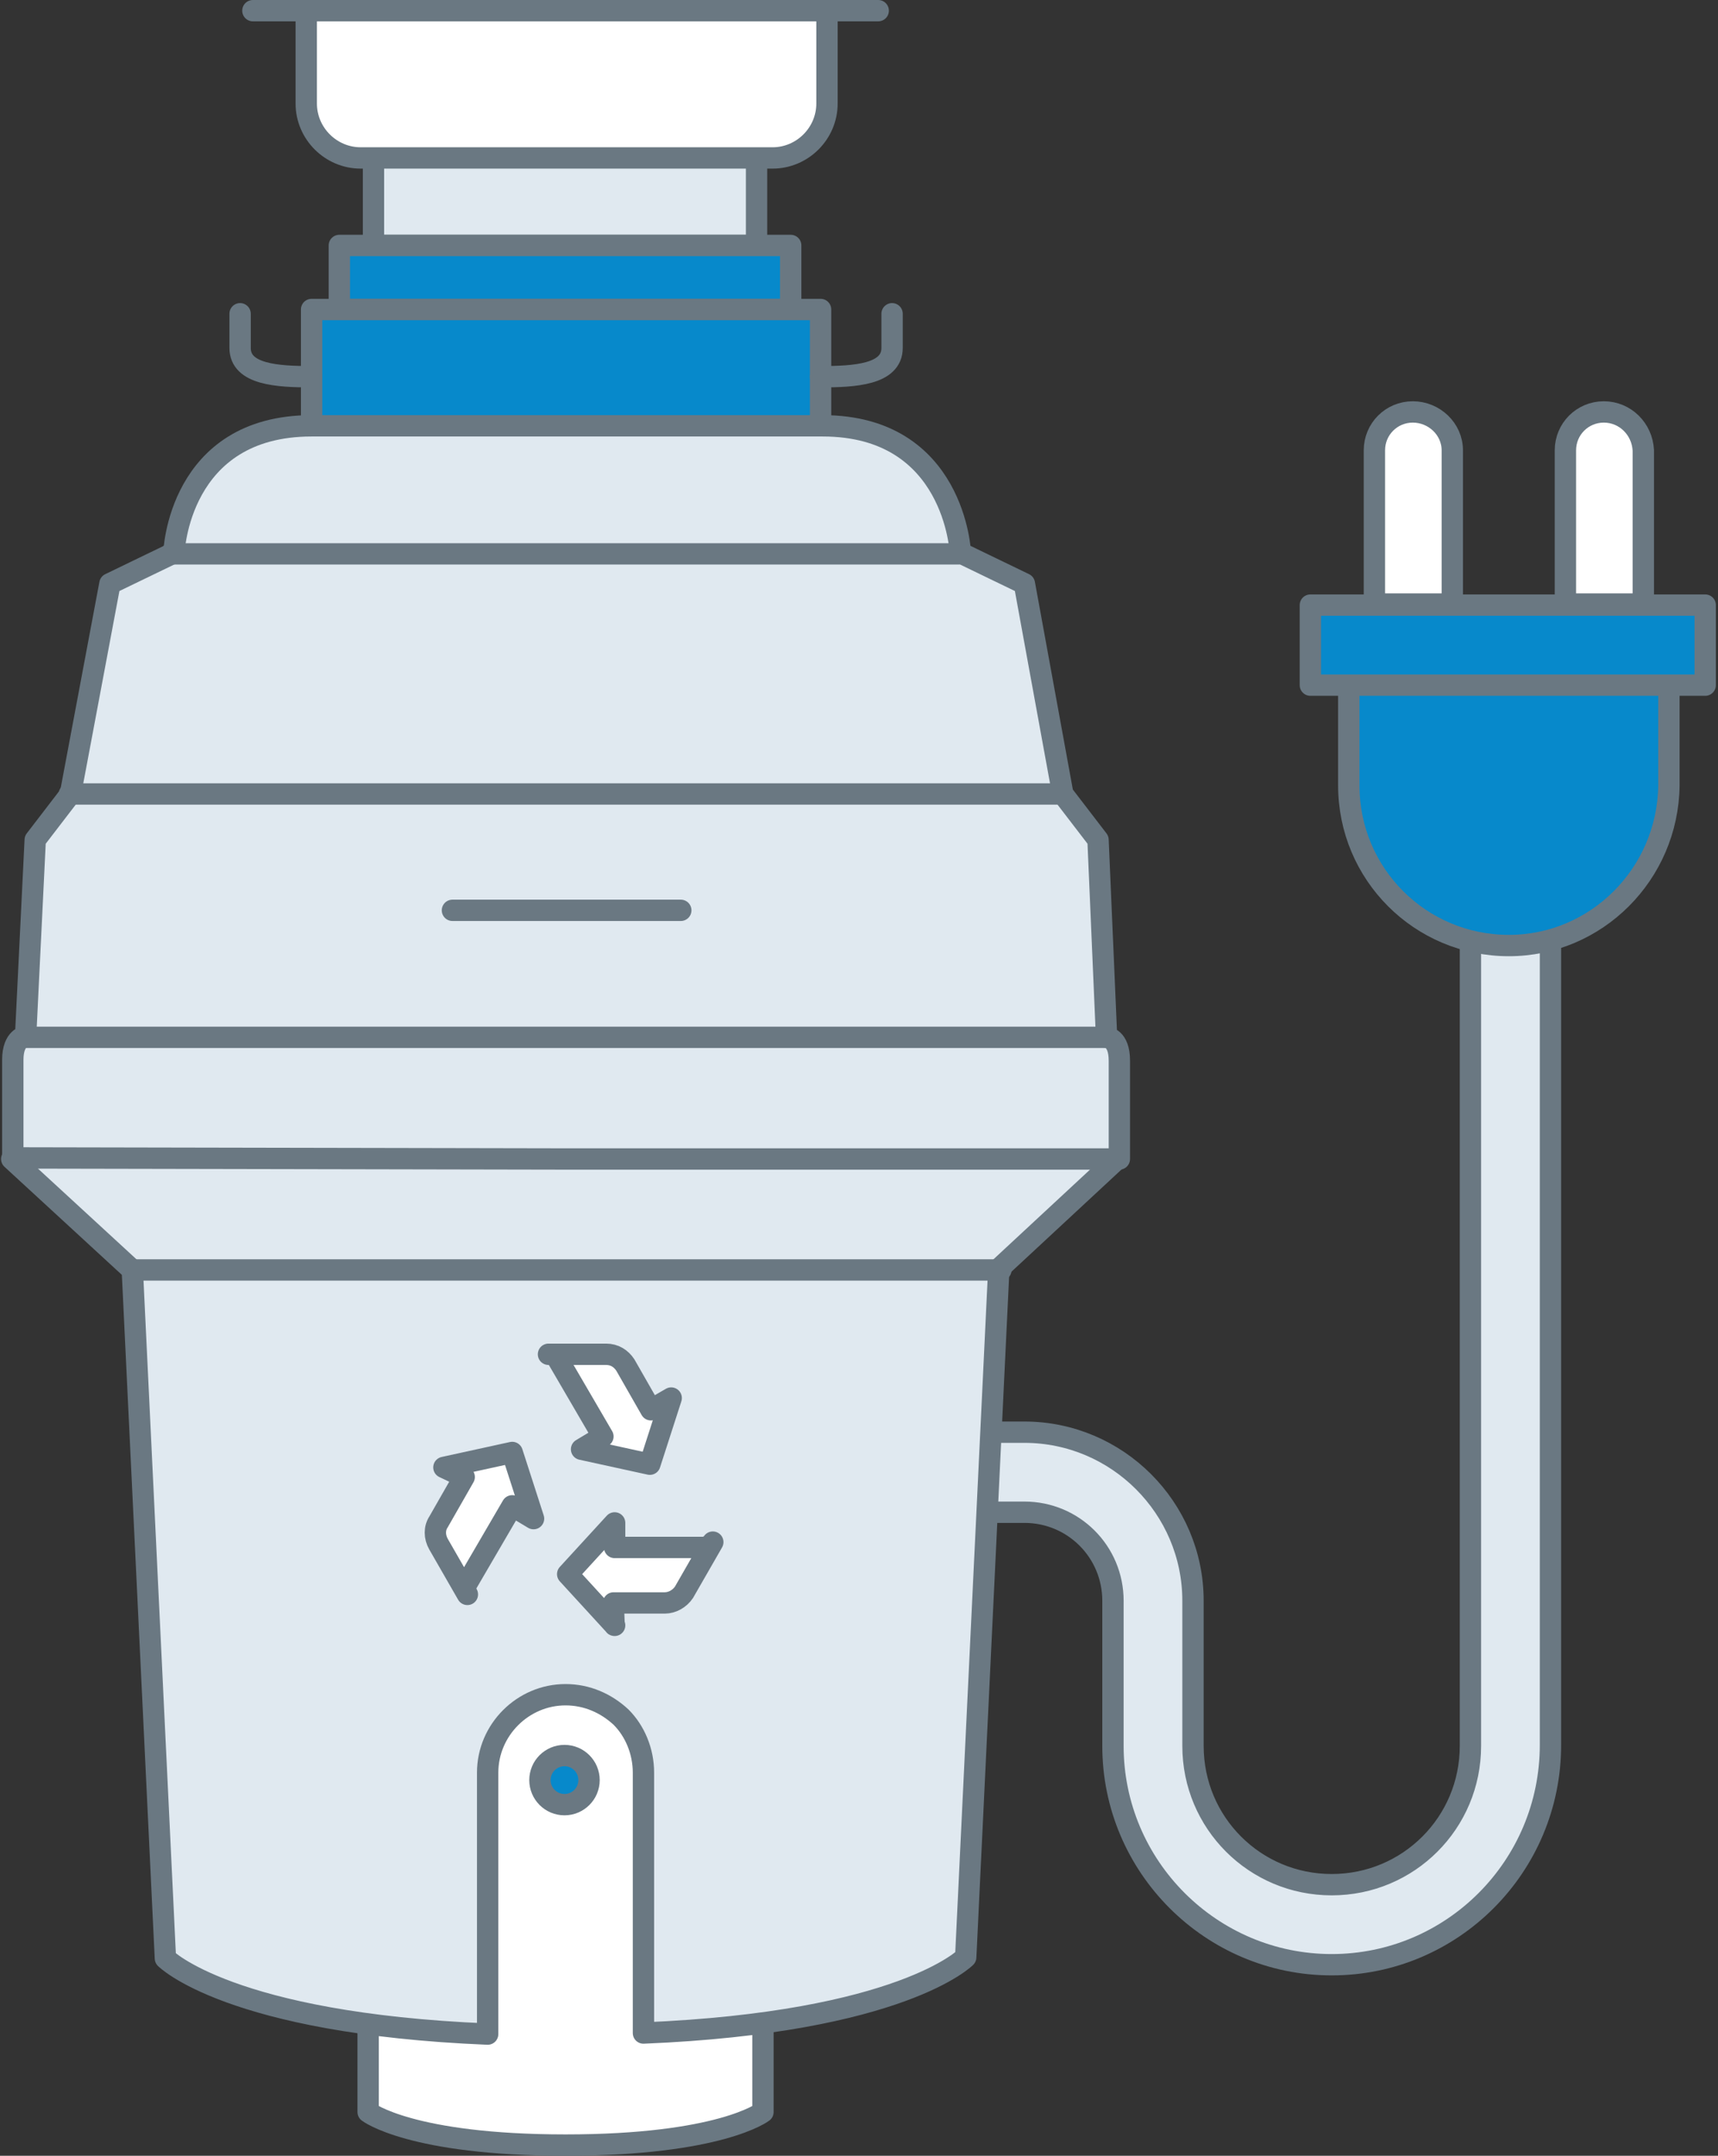
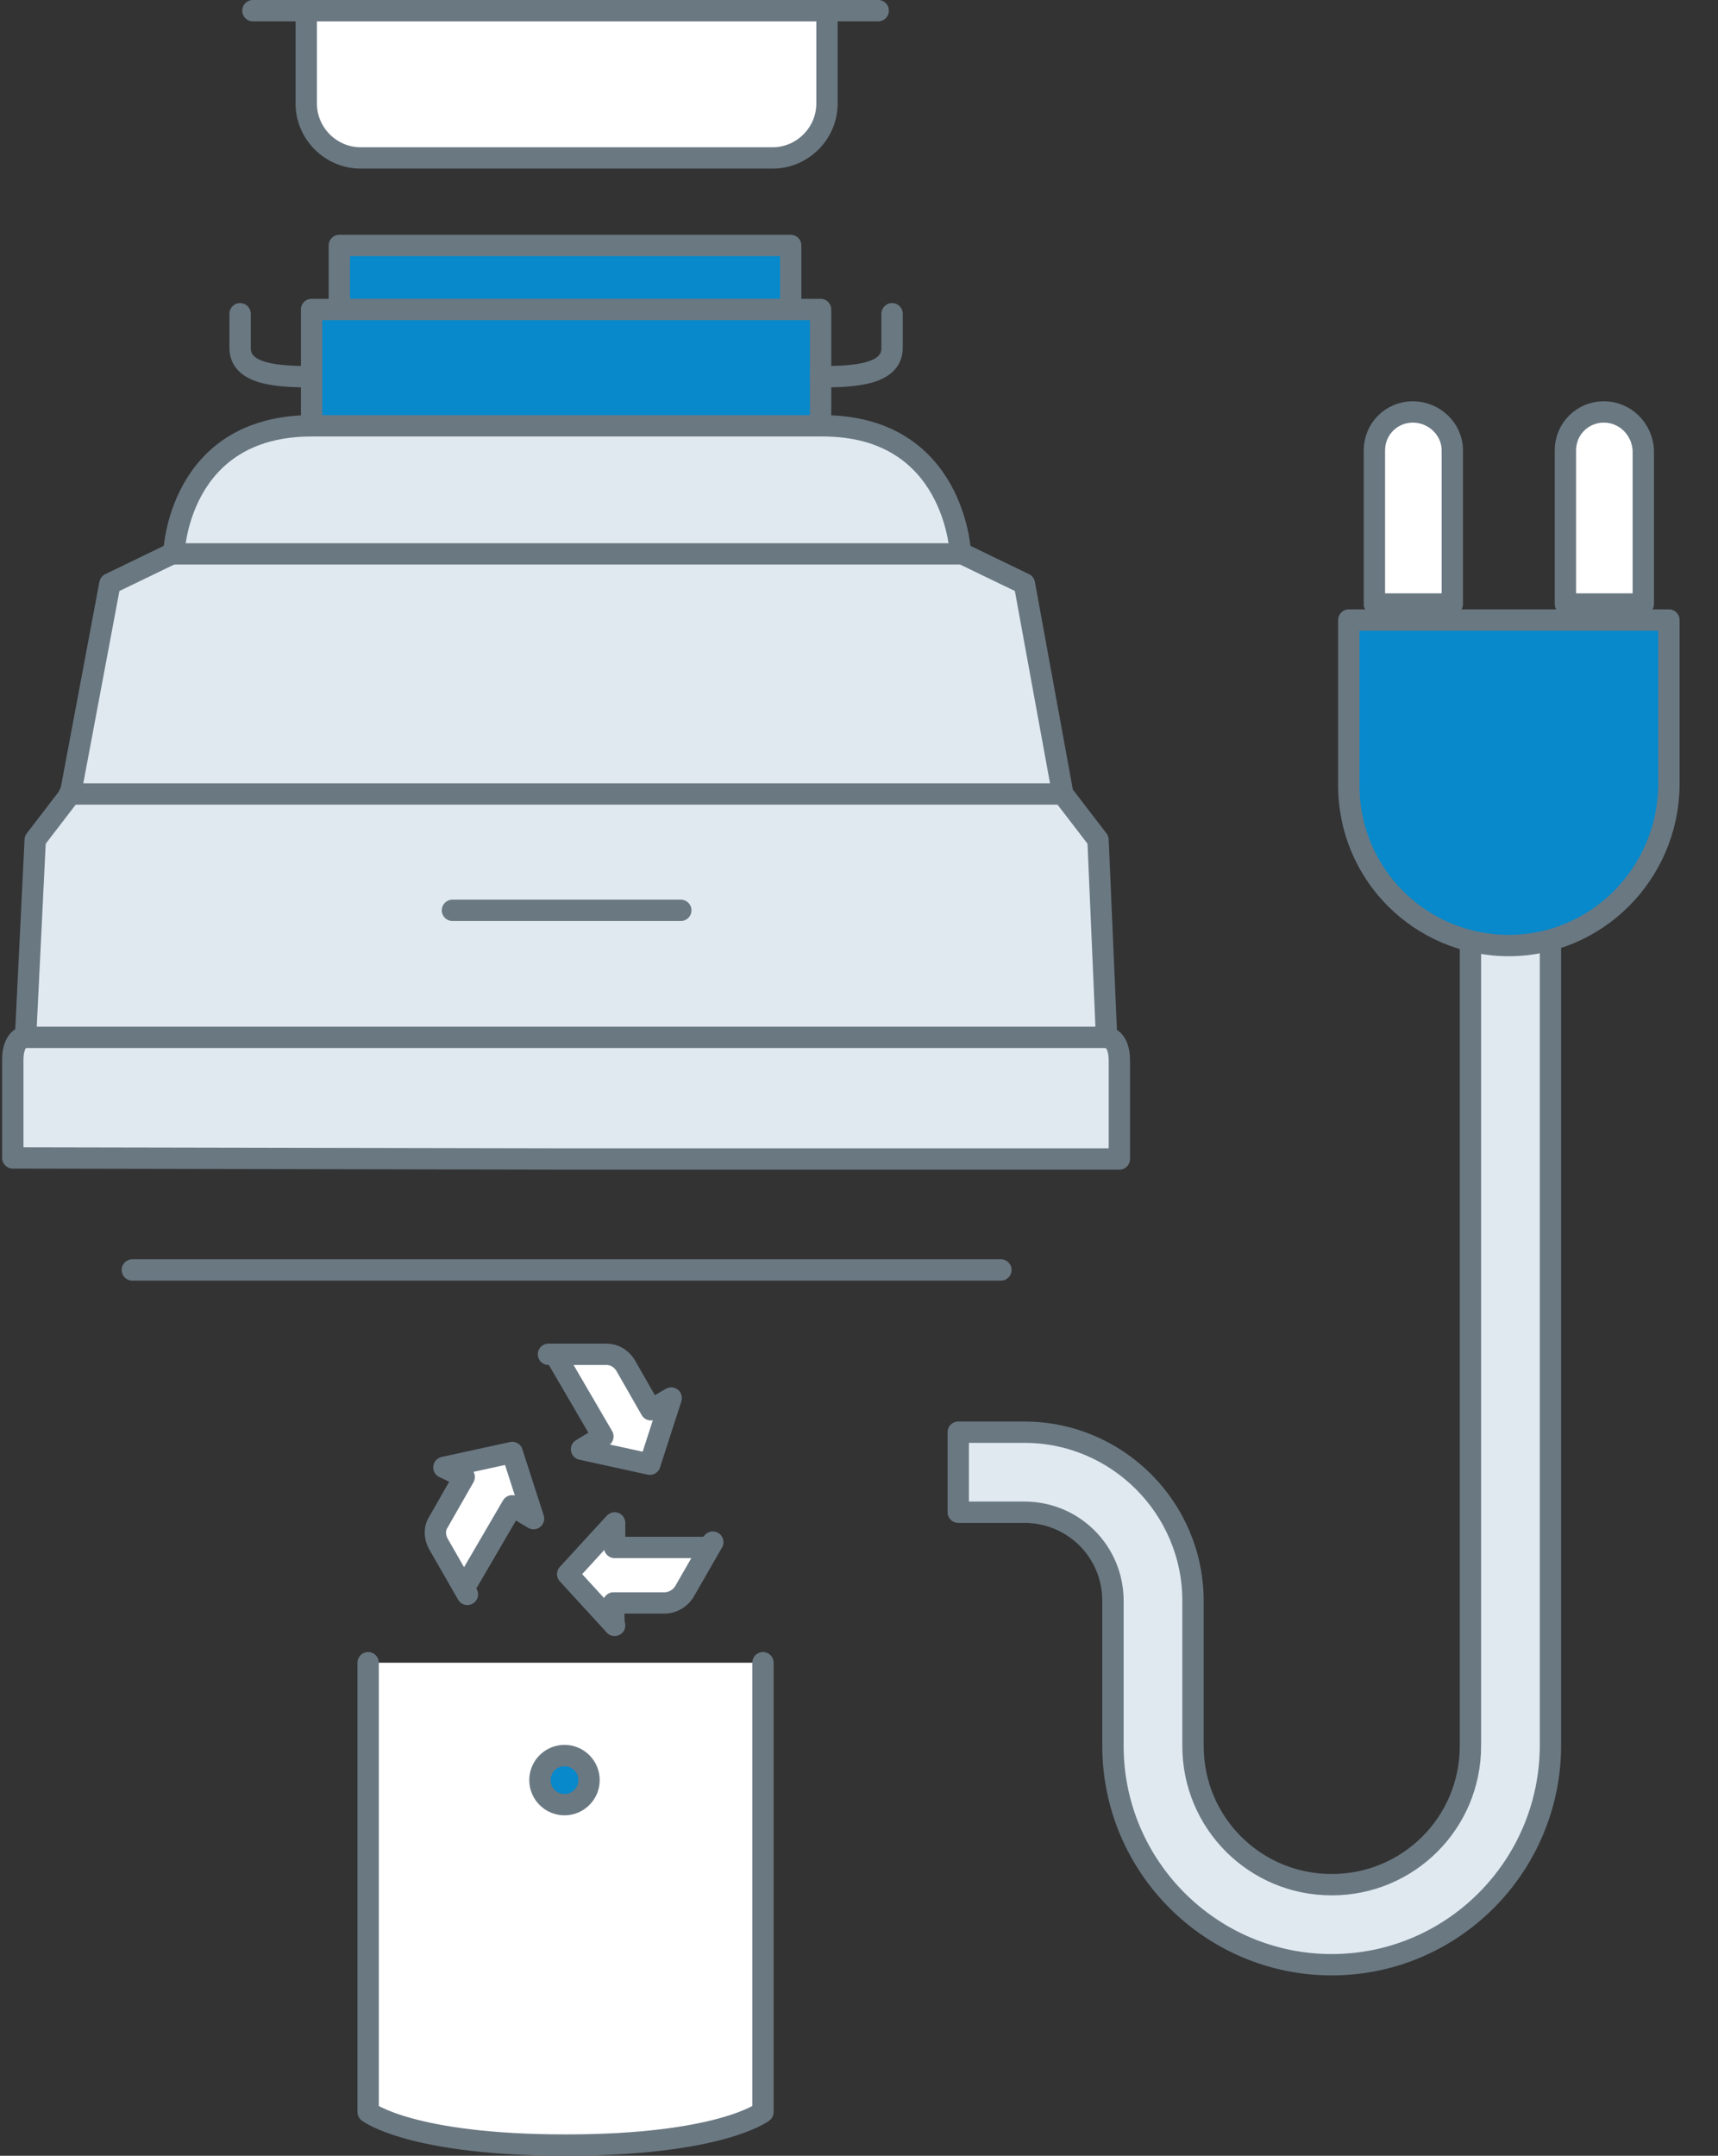
<svg xmlns="http://www.w3.org/2000/svg" version="1.1" id="Layer_1" x="0px" y="0px" viewBox="0 0 161 202" style="enable-background:new 0 0 161 202;" xml:space="preserve">
  <rect x="0" y="0" width="161" height="202" fill="#333333" stroke="none" />
  <style type="text/css">
	.st0{fill:#E0E9F0;stroke:#6A7882;stroke-width:2;stroke-linecap:round;stroke-linejoin:round;}
	.st1{fill:#FFFFFF;stroke:#6A7882;stroke-width:2;stroke-linecap:round;stroke-linejoin:round;}
	.st2{fill:#0789CB;stroke:#6A7882;stroke-width:2;stroke-linecap:round;stroke-linejoin:round;}
	
		.st3{fill-rule:evenodd;clip-rule:evenodd;fill:#FFFFFF;stroke:#6A7882;stroke-width:2;stroke-linecap:round;stroke-linejoin:round;}
	.st4{fill:none;stroke:#6A7882;stroke-width:2;stroke-linecap:round;stroke-linejoin:round;}
	
		.st5{fill-rule:evenodd;clip-rule:evenodd;fill:#0789CB;stroke:#6A7882;stroke-width:2;stroke-linecap:round;stroke-linejoin:round;}
</style>
  <g>
    <path class="st0" d="M124.8,184.1c-11.3,0-20.5-9.2-20.5-20.5V150c0-4.6-3.7-8.3-8.3-8.3h-6.2v-7.5H96c8.7,0,15.8,7.1,15.8,15.8   v13.6c0,7.2,5.8,13,13,13s13-5.8,13-13V71.7h7.5v91.8C145.3,174.9,136.1,184.1,124.8,184.1z" />
  </g>
  <path class="st1" d="M71.5,155.8v42.1c0,0-4,3.1-18.5,3.1s-18.5-3.1-18.5-3.1v-42.1" />
-   <path class="st0" d="M1.1,108.6L12.4,119l3.1,64.5c0,0,6,6.1,30.2,7.1v-24.5c0-4,3.3-7.3,7.3-7.3c2,0,3.8,0.8,5.2,2.1  c1.3,1.3,2.1,3.2,2.1,5.2v24.4c24.2-1,30.2-7.1,30.2-7.1l3.1-64.5l11.2-10.4" />
-   <rect x="35" y="12.2" class="st0" width="35.9" height="10.8" />
  <rect x="31.8" y="23" class="st2" width="42.3" height="6" />
  <rect x="29.2" y="29" class="st2" width="47.7" height="11" />
  <path class="st3" d="M77.3,1H28.7v8.7c0,2.8,2.3,5.1,5.1,5.1h38.6c2.8,0,5.1-2.3,5.1-5.1V1z" />
  <line class="st4" x1="23.7" y1="1" x2="82.3" y2="1" />
  <path class="st4" d="M22.5,29.4c0,0,0,0.7,0,3.2s3.5,2.7,6.7,2.7" />
  <path class="st4" d="M83.6,29.4c0,0,0,0.7,0,3.2s-3.5,2.7-6.7,2.7" />
  <path class="st0" d="M53,108.6h51.9c0,0,0-7,0-9.2s-1.2-2.2-1.2-2.2l-0.8-18.5l-3.3-4.3l-3.6-19.7l-6-2.9c0,0-0.5-11.9-12.9-11.9  H29.2c-12.5,0-12.9,11.9-12.9,11.9l-6,2.9L6.6,74.4l-3.3,4.3L2.4,97.1c0,0-1.2,0.1-1.2,2.2s0,9.2,0,9.2L53,108.6" />
  <line class="st4" x1="12.4" y1="119" x2="93.8" y2="119" />
  <line class="st4" x1="2.4" y1="97.2" x2="103.6" y2="97.2" />
  <line class="st4" x1="6.5" y1="74.4" x2="99.2" y2="74.4" />
  <line class="st4" x1="89.8" y1="51.9" x2="16" y2="51.9" />
  <circle class="st2" cx="52.9" cy="166.8" r="2.3" />
  <line class="st4" x1="42.4" y1="85.3" x2="63.8" y2="85.3" />
  <path class="st5" d="M141.4,88.6L141.4,88.6c-8.3,0-15-6.7-15-15V58.1h30v15.5C156.3,81.9,149.6,88.6,141.4,88.6z" />
-   <rect x="122.8" y="56.7" class="st5" width="37" height="7.5" />
  <path class="st3" d="M132.4,38.6L132.4,38.6c-2,0-3.6,1.6-3.6,3.6v14.4h7.3V42.2C136.1,40.2,134.4,38.6,132.4,38.6z" />
  <path class="st3" d="M150.3,38.6L150.3,38.6c-2,0-3.6,1.6-3.6,3.6v14.4h7.3V42.2C153.9,40.2,152.3,38.6,150.3,38.6z" />
  <path class="st1" d="M61,132.1l-2.4-4.2c-0.4-0.6-1-1-1.8-1h-5.4c0.4,0,0.7,0.2,0.9,0.5l4.2,7.2l-2,1.2l6.4,1.4l2-6.2L61,132.1z" />
  <path class="st1" d="M43.5,138.4l-2.4,4.2c-0.4,0.6-0.4,1.4,0,2.1l2.7,4.7c-0.2-0.3-0.2-0.8,0-1.1l4.2-7.2l2,1.2l-2-6.2l-6.4,1.4  L43.5,138.4z" />
  <path class="st1" d="M57.5,150.2h4.8c0.7,0,1.4-0.4,1.8-1l2.7-4.7c-0.2,0.3-0.6,0.5-0.9,0.5h-8.3v-2.3l-4.4,4.8l4.4,4.8  C57.5,152.4,57.5,150.2,57.5,150.2z" />
</svg>